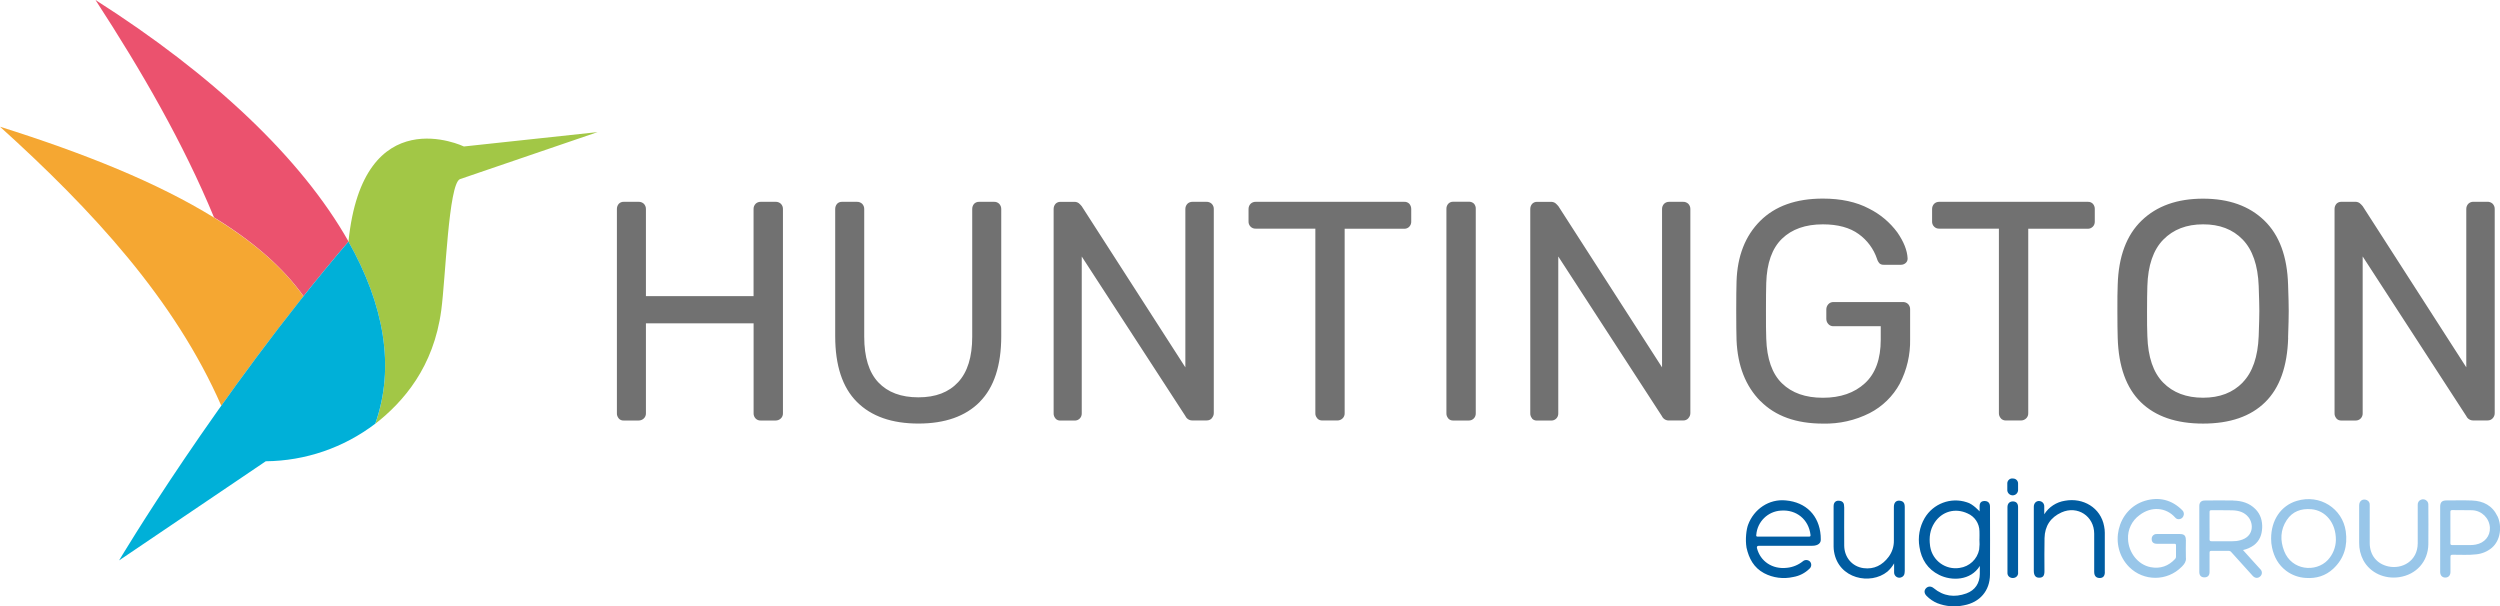
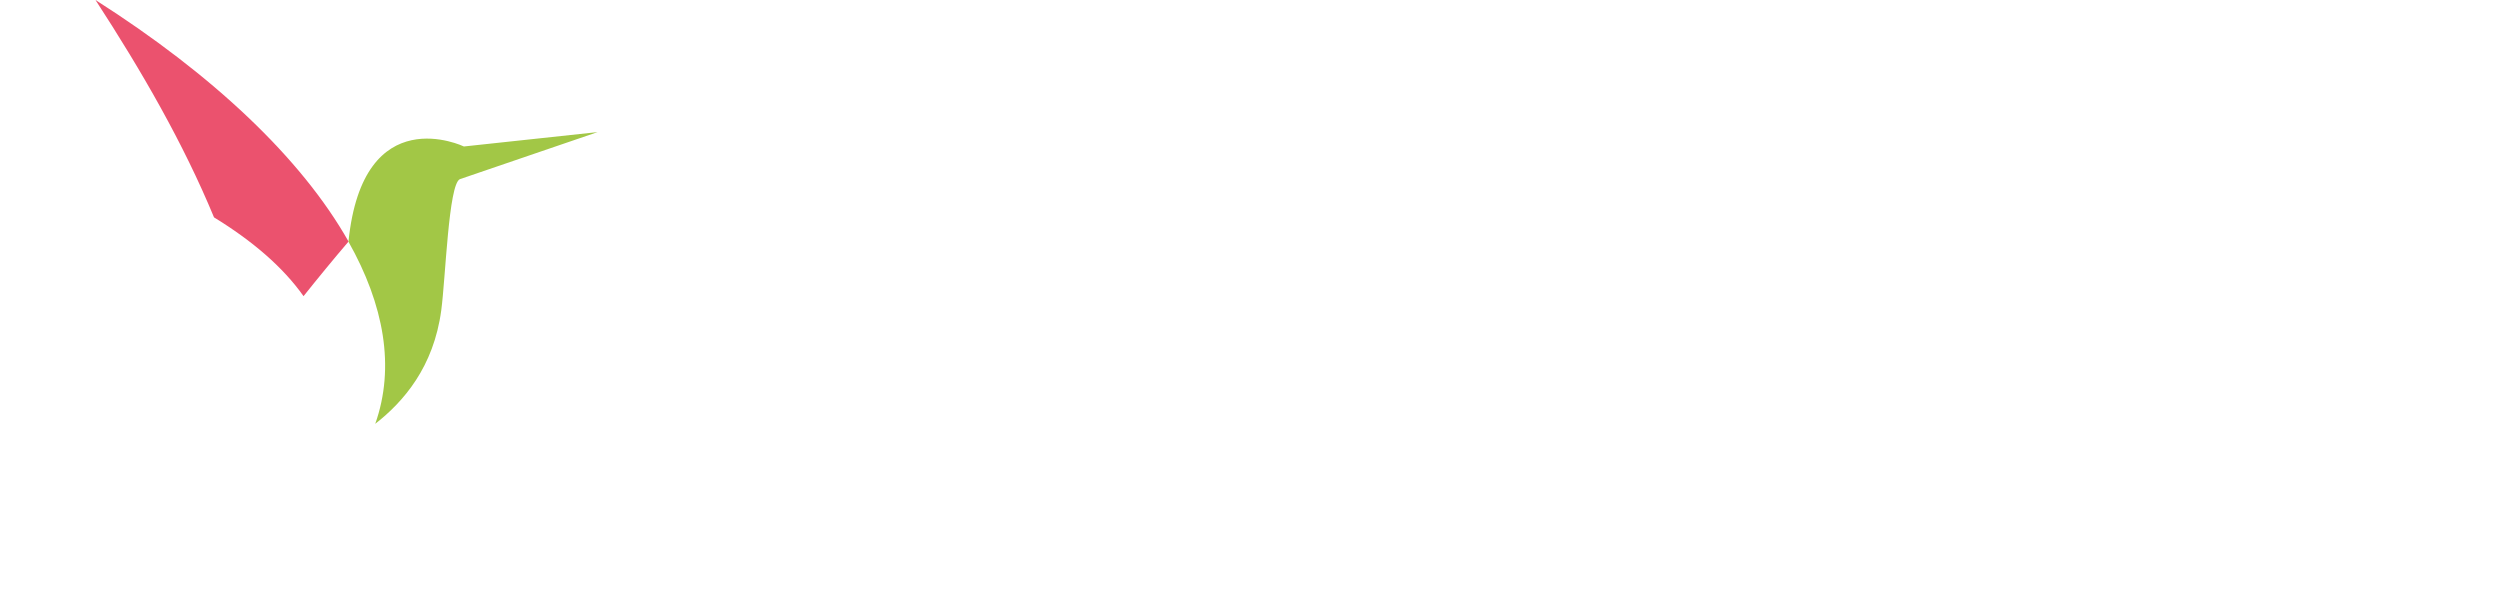
<svg xmlns="http://www.w3.org/2000/svg" id="Camada_2" data-name="Camada 2" viewBox="0 0 633.86 153.72">
  <defs>
    <style>
      .cls-1 {
        fill: #717171;
      }

      .cls-1, .cls-2, .cls-3, .cls-4, .cls-5, .cls-6, .cls-7 {
        stroke-width: 0px;
      }

      .cls-2 {
        fill: #a2c746;
      }

      .cls-3 {
        fill: #98c6e9;
      }

      .cls-4 {
        fill: #f5a732;
      }

      .cls-5 {
        fill: #eb526e;
      }

      .cls-6 {
        fill: #00b0d8;
      }

      .cls-7 {
        fill: #005ca1;
      }
    </style>
  </defs>
  <g id="Camada_1-2" data-name="Camada 1">
    <g>
      <path class="cls-2" d="M151.54,33.49l-33.92,3.65s-25.58-12.29-29.27,24.14c9.04,16.03,11.87,31.84,6.79,46.18,7.18-5.62,14.81-14.38,16.74-28.79,1.11-8.32,1.85-31.9,4.71-33.24l34.94-11.94Z" />
-       <path class="cls-4" d="M0,32.13c23.5,21.24,44.31,43.8,56.11,70.75l.05-.07c6.14-8.66,13.14-18.07,20.79-27.67-5.18-7.38-12.92-13.99-22.71-19.98C39.96,46.32,21.31,38.84,0,32.13" />
      <path class="cls-5" d="M24.21,0c11.76,18.08,22.28,36.33,30.05,55.11,9.78,5.99,17.52,12.65,22.7,19.98,1.83-2.29,3.68-4.59,5.58-6.89,0,0,.06-.07.09-.11,1.88-2.28,3.79-4.58,5.74-6.85C76.42,40.1,53.95,18.94,24.21,0" />
-       <path class="cls-6" d="M30.21,142.08l37.17-25.13c10.04-.09,19.78-3.43,27.76-9.52,5.08-14.34,2.25-30.15-6.79-46.18-33.36,39.1-58.15,80.83-58.15,80.83" />
-       <path class="cls-1" d="M197.96,106.11c.37-.34.57-.83.55-1.33v-51.71c.03-.51-.15-1.01-.51-1.39-.37-.35-.87-.54-1.37-.51h-3.77c-.49-.01-.95.17-1.29.51-.35.37-.54.87-.51,1.39v22.01h-27.29v-22.01c.03-.51-.16-1.01-.51-1.39-.37-.35-.87-.54-1.37-.51h-3.76c-.47-.02-.93.17-1.25.51-.33.39-.49.88-.47,1.39v51.68c-.03.49.15.97.47,1.33v.03c.32.35.78.54,1.25.51h3.76c.49.01.97-.17,1.33-.51.37-.34.57-.83.55-1.33v-22.8h27.3v22.8c-.02.49.17.98.51,1.33.34.35.81.53,1.29.51h3.76c.49.01.97-.17,1.33-.51M248.41,101.89c3.63-3.67,5.45-9.22,5.45-16.67v-32.15c.03-.51-.16-1.01-.51-1.39-.34-.34-.81-.53-1.29-.51h-3.76c-.5-.03-.99.16-1.33.51-.33.39-.49.88-.47,1.39v32.31c0,5.12-1.19,8.96-3.57,11.52-2.38,2.56-5.68,3.84-10.08,3.84s-7.77-1.27-10.16-3.8c-2.38-2.53-3.57-6.39-3.57-11.56v-32.31c.03-.51-.16-1.01-.51-1.39-.37-.35-.87-.54-1.37-.51h-3.76c-.47-.02-.93.17-1.25.51-.33.39-.49.88-.47,1.39v32.15c0,7.45,1.83,13,5.49,16.67,3.66,3.67,8.87,5.5,15.61,5.5s11.93-1.83,15.57-5.5M307.24,106.03c.33-.36.52-.84.51-1.33v-51.63c.03-.51-.15-1.01-.51-1.39-.37-.35-.87-.54-1.37-.51h-3.53c-.49-.01-.95.17-1.29.51-.35.37-.53.87-.51,1.39v40.07l-26.28-40.86c-.23-.29-.49-.55-.78-.79-.35-.23-.76-.34-1.17-.31h-3.45c-.47-.02-.93.17-1.25.51-.33.39-.49.88-.47,1.39v51.68c-.03.49.15.97.47,1.33v.03c.32.35.78.54,1.25.51h3.61c.49.02.95-.17,1.29-.51.35-.35.53-.84.51-1.33v-39.75l26.28,40.45c.33.73,1.09,1.17,1.88,1.11h3.53c.49.01.97-.19,1.29-.55M357.3,57.49c.35-.35.53-.84.51-1.33v-3.09c.02-.51-.15-1-.47-1.39-.35-.36-.83-.55-1.33-.51h-37.65c-.48-.01-.95.17-1.29.51-.35.37-.53.87-.51,1.39v3.06c-.03.49.16.98.51,1.33.34.35.81.53,1.29.51h15.14v46.77c-.03.49.16.98.51,1.33l-.02.03c.34.35.81.53,1.29.51h3.77c.49.01.97-.17,1.33-.51.37-.34.57-.83.55-1.33v-46.77h15.09c.48.02.95-.17,1.29-.51M373.66,106.11c.35-.35.53-.84.51-1.33v-51.83c.03-.49-.15-.97-.47-1.33-.36-.33-.84-.51-1.33-.47h-3.92c-.47-.02-.93.17-1.25.51-.33.37-.49.85-.47,1.33v51.76c-.03.49.15.97.47,1.33v.03c.32.35.78.53,1.25.51h3.92c.49.02.95-.17,1.29-.51M428.07,106.03c.34-.36.52-.84.51-1.33v-51.63c.03-.51-.16-1.01-.51-1.39-.37-.35-.87-.54-1.37-.51h-3.5c-.48-.01-.95.17-1.29.51-.35.37-.53.87-.51,1.39v40.07l-26.28-40.86c-.24-.29-.5-.55-.79-.79-.35-.23-.76-.34-1.17-.31h-3.45c-.47-.02-.93.17-1.25.51-.33.39-.49.88-.47,1.39v51.68c-.03.49.15.97.47,1.33l-.03.03c.32.35.78.53,1.25.51h3.61c.49.02.95-.17,1.29-.51.35-.35.53-.84.51-1.33v-39.76l26.27,40.47c.33.73,1.09,1.17,1.88,1.11h3.53c.49.01.97-.19,1.29-.55M481.67,97.28c1.81-3.48,2.71-7.36,2.63-11.28v-7.52c.03-.51-.16-1.01-.51-1.39-.37-.35-.86-.54-1.37-.51h-17.57c-.49-.01-.96.19-1.29.55-.33.36-.51.84-.51,1.33v2.37c0,.49.17.97.51,1.33.33.37.8.57,1.29.55h12v3.41c0,4.9-1.33,8.58-4,11.04-2.67,2.46-6.22,3.69-10.67,3.69-4.4,0-7.85-1.21-10.36-3.65-2.51-2.43-3.84-6.22-4-11.34-.07-1.58-.07-3.88-.07-7.05s.02-5.51.07-7.05c.15-5.07,1.49-8.82,4-11.24,2.51-2.43,5.96-3.64,10.36-3.64,3.81,0,6.84.83,9.1,2.48,2.15,1.55,3.77,3.74,4.62,6.26.13.44.35.85.67,1.19.3.23.67.35,1.05.32h4.39c.42,0,.83-.16,1.14-.43.32-.26.51-.66.51-1.07v-.16c-.1-2-.97-4.18-2.59-6.53-1.89-2.57-4.36-4.64-7.21-6.06-3.2-1.69-7.09-2.53-11.68-2.53-6.8,0-12.09,1.88-15.89,5.66-3.79,3.78-5.8,8.9-6,15.34-.05,1.58-.08,4.06-.08,7.44s.03,5.86.08,7.45c.27,6.5,2.29,11.65,6.04,15.45h.03c3.76,3.81,9.04,5.71,15.85,5.71,4.11.1,8.17-.81,11.84-2.67,3.23-1.66,5.89-4.26,7.63-7.46M530.61,57.49c.35-.35.53-.84.51-1.33v-3.09c.03-.51-.14-1-.47-1.39-.35-.36-.83-.55-1.33-.51h-37.65c-.48-.01-.95.17-1.29.51-.35.37-.53.87-.51,1.39v3.06c-.03.49.16.98.51,1.33.34.35.81.53,1.29.51h15.14v46.77c-.02.49.17.98.51,1.33v.03c.34.35.81.53,1.29.51h3.76c.49.01.97-.17,1.33-.51.37-.34.57-.83.55-1.33v-46.77h15.06c.49.02.95-.17,1.29-.51M572.84,78.88c0,1.06-.05,3.17-.16,6.33-.21,5.28-1.57,9.2-4.07,11.76v.03c-2.51,2.56-5.81,3.84-10.04,3.84s-7.61-1.28-10.12-3.84c-2.51-2.56-3.84-6.48-4-11.76-.08-1.58-.08-3.64-.08-6.34s.03-4.8.08-6.34c.15-5.27,1.5-9.21,4.04-11.8,2.54-2.59,5.9-3.88,10.08-3.88,4.18-.02,7.53,1.26,10.04,3.85,2.51,2.59,3.87,6.52,4.07,11.8.11,3.06.16,5.27.16,6.33M580.13,85.63c.11-3.17.16-5.35.16-6.74s-.05-3.61-.16-6.67c-.21-7.18-2.21-12.62-6.03-16.31-3.82-3.7-9-5.54-15.53-5.54-6.53,0-11.72,1.84-15.56,5.54-3.85,3.7-5.88,9.14-6.08,16.32-.08,1.55-.08,3.76-.08,6.67s.03,5.15.08,6.74c.21,7.29,2.17,12.74,5.88,16.35h0c3.72,3.61,8.97,5.41,15.77,5.41,6.79,0,12.04-1.8,15.73-5.42,3.69-3.62,5.63-9.07,5.84-16.35M632.52,104.69v-51.63c.03-.51-.16-1.01-.51-1.39-.37-.35-.87-.54-1.37-.51h-3.53c-.48-.01-.95.17-1.29.51-.35.37-.53.87-.51,1.39v40.07l-26.27-40.86c-.24-.29-.5-.55-.79-.79-.35-.23-.76-.34-1.17-.31h-3.45c-.47-.02-.93.17-1.25.51-.33.39-.49.88-.47,1.39v51.68c-.03.49.15.97.47,1.33v.03c.32.35.78.53,1.25.51h3.61c.49.02.95-.17,1.29-.51.35-.35.53-.84.51-1.33v-39.76l26.27,40.47c.33.73,1.09,1.17,1.88,1.11h3.53c.49.01.97-.19,1.29-.55.34-.36.52-.84.51-1.33" />
-       <path class="cls-3" d="M554.22,141.55c-.06-1.55,0-3.12,0-4.68l-.02-.02c0-1.04-.42-1.44-1.48-1.45h-5.87c-.67-.05-1.25.45-1.3,1.12,0,.06,0,.13,0,.19,0,.75.47,1.16,1.3,1.16h4.43c.32,0,.44.08.43.42-.02.95,0,1.9,0,2.85.01.21-.07.42-.22.57-1.69,1.83-3.78,2.56-6.22,2.09-3.24-.62-5.61-3.76-5.72-7.11-.13-2.39.97-4.69,2.92-6.09,2.97-2.28,6.7-2,9.02.6.2.26.5.42.83.44.53.04,1.03-.26,1.25-.75.26-.52.15-1.14-.27-1.53-2.67-2.68-5.94-3.44-9.45-2.39-7.12,2.15-9.28,11.51-3.99,16.81,3.68,3.65,9.63,3.63,13.28-.06.05-.05.11-.1.16-.16.53-.56.97-1.13.94-2.02M567.99,136.98h0c-.66.18-1.34.26-2.02.25-1.74,0-3.48-.02-5.23,0-.45,0-.53-.15-.52-.55.03-1.13,0-2.25,0-3.38v-3.44c0-.35.06-.51.46-.5,1.78.03,3.56-.03,5.34.03,1.57.05,3.03.45,4.06,1.74,1.38,1.73,1.34,4.97-2.09,5.85M573.56,133.93c.08-1.84-.38-3.51-1.71-4.85-1.53-1.55-3.47-2.11-5.57-2.16v-.02c-2.43-.06-4.86-.02-7.28,0-.88,0-1.37.49-1.38,1.36v16.77c0,.88.47,1.36,1.3,1.36s1.3-.49,1.3-1.36v-4.88c0-.38.11-.49.48-.48,1.46.02,2.92,0,4.37,0,.27,0,.52.12.68.34,1.8,2,3.6,4,5.41,5.99.56.62,1.3.68,1.86.18.53-.42.62-1.19.2-1.72-.04-.05-.08-.09-.13-.14-.72-.8-1.45-1.59-2.17-2.39l-2.22-2.47c1.02-.22,1.98-.65,2.81-1.26,1.38-1.09,1.96-2.56,2.04-4.26M592.25,136.9c-.03,1.89-.76,3.7-2.05,5.09-3.02,3.2-9.14,2.68-11.07-2.28-1.04-2.68-.98-5.38.66-7.85,1.47-2.22,3.66-2.97,6.25-2.75,3.54.31,6.24,3.41,6.21,7.79M591.58,144.2c2.77-2.58,3.69-5.85,3.17-9.51-.82-5.74-6.54-9.49-12.44-7.69h0c-3.99,1.21-6.5,4.87-6.48,9.6,0,.76.07,1.51.24,2.25.51,2.38,1.61,4.38,3.57,5.87,1.44,1.08,3.17,1.71,4.97,1.81,2.66.19,5.02-.52,6.97-2.33M615.69,138.02c.06-3.35,0-6.7,0-10.05.01-.34-.11-.68-.34-.94h-.01c-.38-.42-.98-.56-1.5-.34-.54.2-.88.73-.84,1.3v9.78c-.03,4.51-3.99,6.61-7.47,5.84-2.92-.65-4.69-2.88-4.7-5.9v-9.68c.05-.53-.25-1.04-.75-1.24-1.01-.43-1.93.19-1.93,1.33v9.46c-.03,1.56.34,3.1,1.07,4.49,1.78,3.25,5.44,4.79,9.05,4.27,4.38-.64,7.35-3.97,7.42-8.32M631.3,133.79c.1,2.14-1.36,3.88-3.58,4.28h0c-.46.09-.92.13-1.39.13h-4.53c-.38,0-.53-.07-.52-.5.03-1.31,0-2.63,0-3.92v-3.93c0-.38.06-.53.49-.52,1.69.03,3.38,0,5.07.04,2.4.11,4.33,2.01,4.46,4.41M633.21,130.89c-1.27-2.7-3.57-3.88-6.44-3.99h0c-2.16-.08-4.32-.02-6.47-.02-1.15,0-1.6.45-1.61,1.57v16.56c0,.88.52,1.44,1.32,1.43.79-.01,1.28-.56,1.29-1.41v-3.81c0-.44.09-.57.56-.57,1.99-.02,3.99.14,5.98-.1,1.44-.14,2.8-.71,3.91-1.62,2.29-1.91,2.65-5.54,1.48-8.04" />
-       <path class="cls-7" d="M458.6,136.06h-12.89c-.4,0-.46-.11-.42-.48h.01c.26-3.31,2.92-5.92,6.23-6.12,3.94-.31,7.06,2.25,7.51,6.14.05.44-.1.45-.44.45M461.65,136.85c0-.34,0-.69-.03-1.03-.38-5.12-3.71-8.49-8.83-8.94-4.25-.44-8.1,2.19-9.58,6.19-.42,1.14-.75,3.63-.39,5.79.61,2.75,1.85,5.07,4.44,6.46h0c2.27,1.2,4.91,1.54,7.42.97,1.55-.26,2.98-.99,4.1-2.1.53-.45.6-1.26.15-1.79-.5-.52-1.32-.55-1.85-.07-1.14.91-2.52,1.48-3.98,1.63-3.78.45-6.78-1.69-7.62-4.94-.11-.42.05-.64.47-.64h13.48c1.62.01,2.25-.77,2.21-1.53M482.94,144.89v-16.34c0-.23-.02-.46-.08-.69h.01c-.11-.42-.42-.74-.84-.84-1.1-.32-1.84.26-1.85,1.47v8.6c.02,1.47-.44,2.89-1.31,4.07-1.58,2.13-3.71,3.25-6.39,2.89-2.9-.4-4.85-2.75-4.89-5.68-.03-3.23,0-6.45,0-9.67,0-.25-.02-.5-.06-.75-.06-.48-.43-.86-.91-.94-1.02-.25-1.72.26-1.72,1.31v10.26c0,.43.04.86.11,1.28,1.13,6.95,9.28,8.52,13.52,5.08.68-.6,1.26-1.31,1.71-2.1v2.28c-.01.74.57,1.34,1.31,1.36.28,0,.55-.08.78-.23.5-.32.59-.82.59-1.36M503.26,127.02s0,0,0,0c0,0,.01,0,.02,0h-.03ZM501.87,136.7c.07.88.05,1.76-.06,2.63h0c-.48,2.45-2.47,4.32-4.95,4.66-3.55.58-6.89-1.83-7.47-5.38-.02-.1-.03-.2-.04-.3-.27-2.06-.02-4,1.13-5.77,1.88-2.89,5.26-3.83,8.39-2.36,1.8.77,2.97,2.52,3.01,4.47.04.68,0,1.36,0,2.04M504.55,145.68c.05-5.75,0-11.5,0-17.25,0-.87-.48-1.37-1.28-1.4-.81-.03-1.36.33-1.35,1.31-.01.62-.01,1.32-.01,1.32,0,0-1.7-1.92-3.23-2.31-4.07-1.35-8.54.33-10.71,4.03-1.28,2.21-1.74,4.8-1.3,7.31.49,3.16,2.08,5.64,5,7.08,3.14,1.57,7.99,1.47,10.3-2.28v2c-.02,2.37-1.17,4.15-3.41,4.97-2.99,1.08-5.79.73-8.29-1.34-.67-.56-1.46-.51-1.97.06-.51.57-.44,1.29.19,1.92.77.78,1.69,1.41,2.7,1.83,2.15.84,4.5,1.03,6.76.54,4.03-.75,6.57-3.69,6.6-7.77M511.67,124.39v-1.72c.05-.69-.48-1.3-1.18-1.34h-.17v-.02c-.69-.07-1.3.44-1.38,1.13,0,.06,0,.12,0,.17v1.77c.09.75.77,1.29,1.52,1.2.63-.07,1.13-.57,1.2-1.2M511.67,145.15v-16.61c0-.9-.48-1.41-1.32-1.41h0c-.85.01-1.37.55-1.37,1.45v16.59c-.05.45.16.9.54,1.15.46.3,1.06.32,1.54.05.43-.24.68-.72.62-1.22M523.55,126.96h0s0,0,.01,0h-.02ZM533.66,145.03v-9.94c0-.56-.06-1.11-.17-1.65-.86-4.75-5.36-7.32-9.93-6.48-2.17.33-4.08,1.58-5.25,3.43v-1.92c.05-.55-.25-1.08-.75-1.31-.97-.43-1.9.21-1.9,1.3v16.29c0,1.15.47,1.69,1.25,1.72,1.15.05,1.45-.57,1.45-1.66,0-2.9-.05-5.49.02-8.39.07-3.04,1.52-5.26,4.32-6.51,4.06-1.81,8.27.97,8.27,5.4v9.68c0,1.01.47,1.54,1.37,1.56.89.01,1.33-.51,1.33-1.5" />
    </g>
  </g>
</svg>